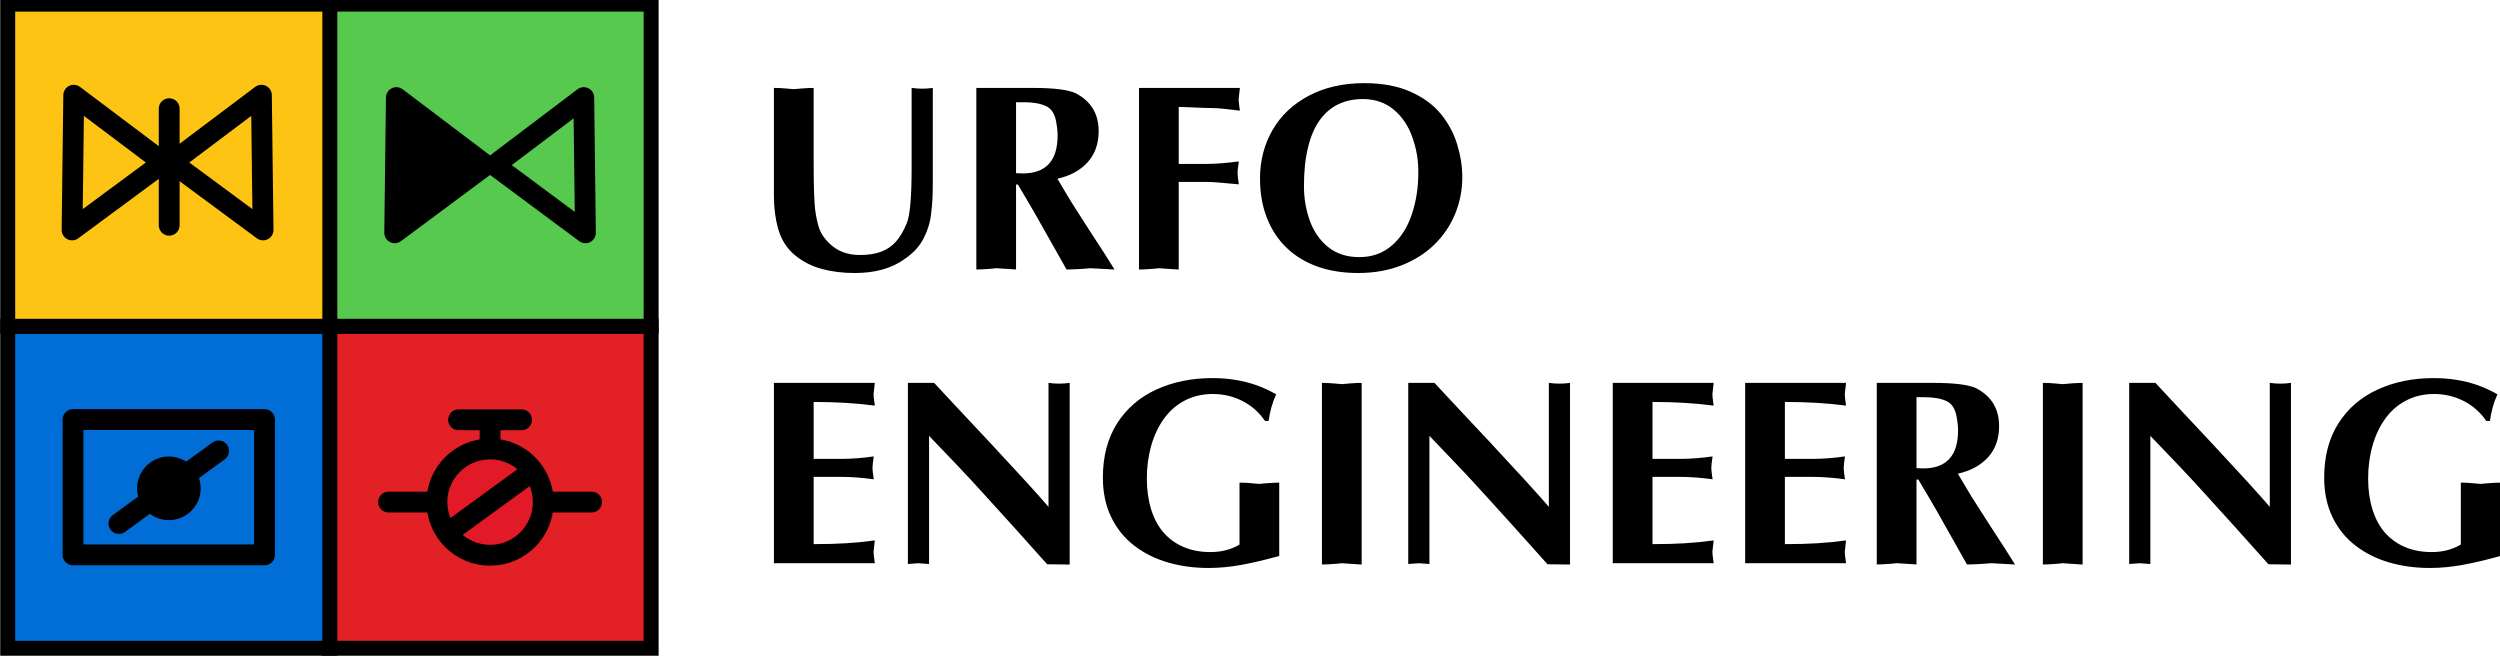
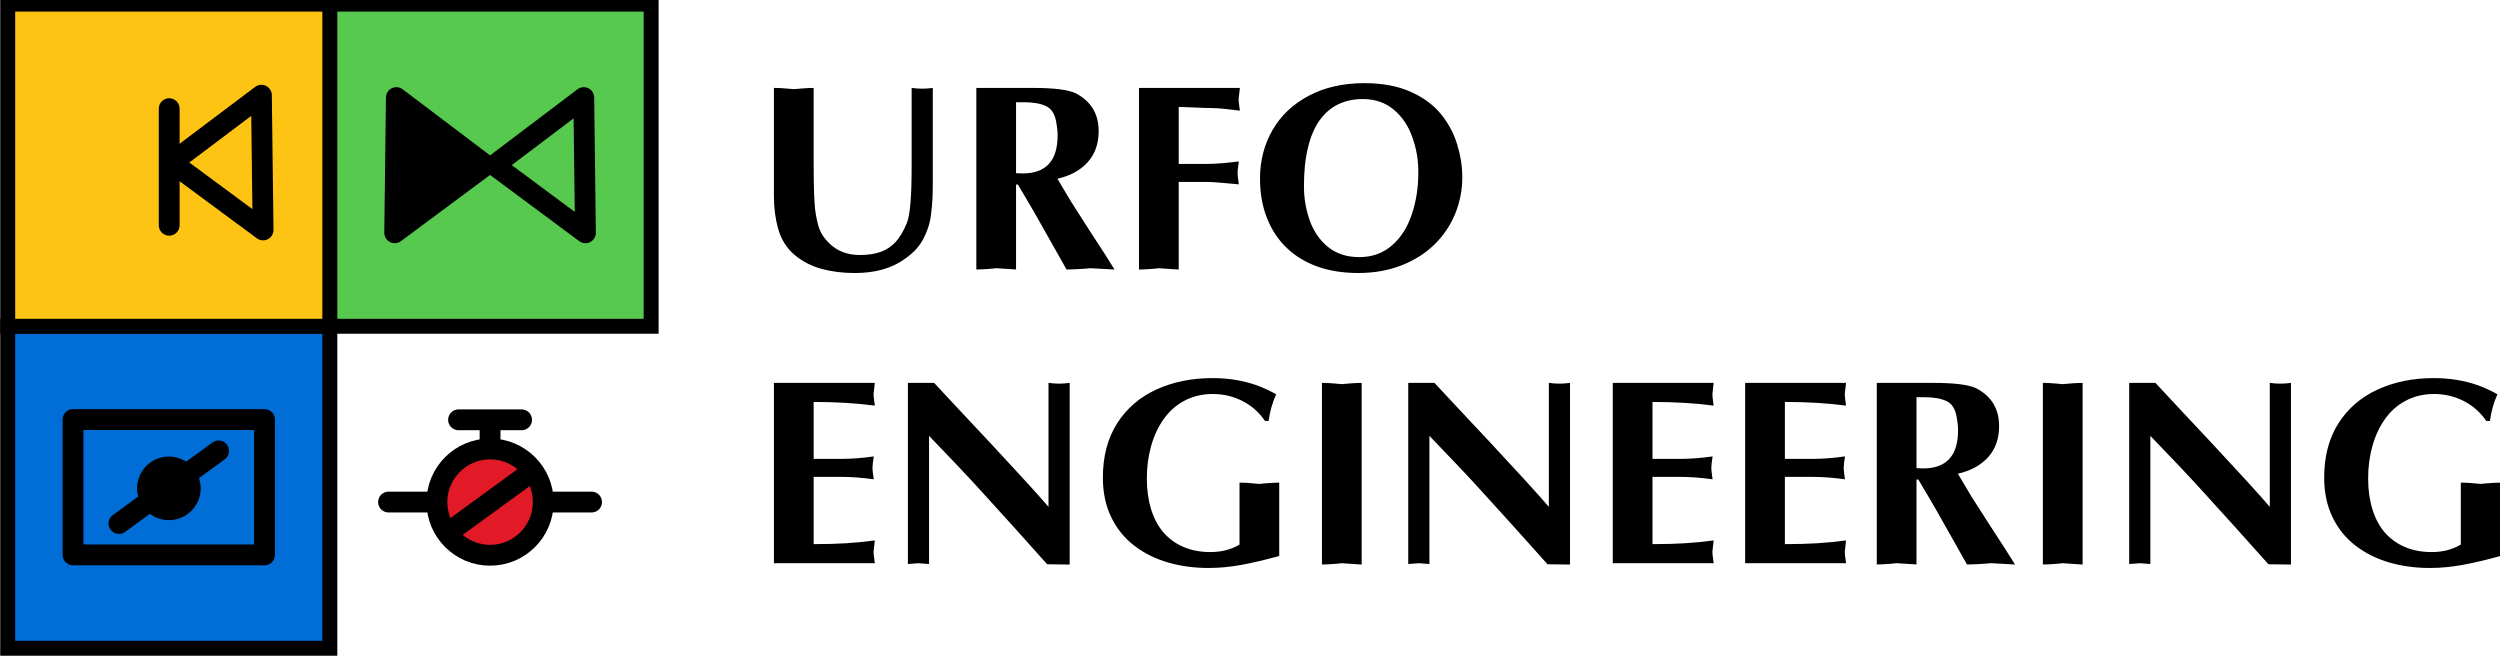
<svg xmlns="http://www.w3.org/2000/svg" xmlns:ns1="http://www.inkscape.org/namespaces/inkscape" xmlns:ns2="http://sodipodi.sourceforge.net/DTD/sodipodi-0.dtd" width="182" height="48" id="svg3602" version="1.1" ns1:version="0.48.5 r10040" ns2:docname="Новый документ 2">
  <defs id="defs3604" />
  <ns2:namedview id="base" pagecolor="#ffffff" bordercolor="#666666" borderopacity="1.0" ns1:pageopacity="0.0" ns1:pageshadow="2" ns1:zoom="0.98994949" ns1:cx="238.12433" ns1:cy="237.15729" ns1:document-units="px" ns1:current-layer="layer1" showgrid="false" ns1:window-width="1920" ns1:window-height="1028" ns1:window-x="-8" ns1:window-y="-8" ns1:window-maximized="1" />
  <g ns1:label="Layer 1" ns1:groupmode="layer" id="layer1" transform="translate(0,-1004.362)">
    <g transform="matrix(0.892,0,0,0.892,-124.973,291.586)" ns1:export-ydpi="150" ns1:export-xdpi="150" ns1:export-filename="\\172.22.1.80\design_preview\Макеты\urfo_en\firm_style_1.png" id="g9003">
      <path id="path9005" style="fill:#000000;fill-rule:evenodd;stroke:none" d="m 246.525,814.269 c 0,0.983 0.158,1.92 0.475,2.806 0.318,0.886 0.81,1.603 1.488,2.154 0.335,0.274 0.717,0.479 1.138,0.62 0.421,0.14 0.893,0.212 1.415,0.212 1.045,0 1.934,-0.317 2.662,-0.951 0.728,-0.63 1.271,-1.477 1.624,-2.536 0.357,-1.059 0.533,-2.204 0.533,-3.432 0,-0.508 -0.04,-0.99 -0.115,-1.452 -0.079,-0.461 -0.202,-0.929 -0.371,-1.408 -0.317,-0.915 -0.818,-1.664 -1.508,-2.247 -0.689,-0.583 -1.535,-0.875 -2.54,-0.875 -0.746,0 -1.415,0.144 -2.01,0.432 -0.594,0.288 -1.099,0.724 -1.516,1.307 -0.414,0.583 -0.731,1.325 -0.947,2.226 -0.22,0.9 -0.328,1.949 -0.328,3.144 z m 4.409,7.088 c -1.21,0 -2.301,-0.173 -3.281,-0.515 -0.976,-0.346 -1.815,-0.85 -2.514,-1.516 -0.702,-0.663 -1.243,-1.477 -1.624,-2.435 -0.385,-0.962 -0.576,-2.046 -0.576,-3.256 0,-1.441 0.339,-2.755 1.019,-3.94 0.677,-1.181 1.664,-2.118 2.957,-2.802 1.297,-0.688 2.806,-1.03 4.538,-1.03 1.462,0 2.716,0.231 3.76,0.695 1.044,0.465 1.873,1.07 2.485,1.819 0.612,0.749 1.055,1.574 1.329,2.474 0.14,0.457 0.245,0.904 0.317,1.336 0.068,0.432 0.104,0.886 0.104,1.365 0,1.048 -0.198,2.046 -0.591,2.997 -0.392,0.947 -0.962,1.783 -1.7,2.5 -0.738,0.717 -1.635,1.279 -2.694,1.693 -1.059,0.411 -2.233,0.616 -3.53,0.616 z m -14.63,-0.281 -1.614,-0.108 c -0.241,0.029 -0.515,0.054 -0.825,0.072 -0.31,0.022 -0.576,0.032 -0.803,0.032 l 0,-14.821 8.234,0 -0.104,0.926 c 0,0.133 0.032,0.443 0.104,0.929 -0.393,-0.047 -0.796,-0.094 -1.21,-0.14 -0.411,-0.047 -0.782,-0.072 -1.113,-0.072 -0.281,0 -0.731,-0.014 -1.354,-0.043 -0.623,-0.029 -1.063,-0.043 -1.315,-0.043 l 0,4.646 2.291,0 c 0.702,0 1.574,-0.068 2.615,-0.202 -0.068,0.45 -0.104,0.76 -0.104,0.929 0,0.176 0.036,0.49 0.104,0.94 -0.666,-0.065 -1.217,-0.112 -1.65,-0.148 -0.432,-0.032 -0.76,-0.05 -0.987,-0.05 l -2.269,0 0,7.153 z m -13.276,-7.866 0.537,0.022 c 1.905,0 2.856,-1.037 2.856,-3.112 0,-0.155 -0.011,-0.328 -0.032,-0.522 -0.022,-0.194 -0.047,-0.382 -0.083,-0.565 -0.112,-0.666 -0.396,-1.102 -0.85,-1.307 -0.45,-0.205 -1.048,-0.306 -1.783,-0.306 l -0.645,0 0,5.792 z m -3.242,-6.959 4.603,0 c 1.714,0 2.885,0.144 3.501,0.432 1.253,0.652 1.88,1.682 1.88,3.09 0,1.034 -0.299,1.88 -0.9,2.546 -0.601,0.663 -1.426,1.113 -2.467,1.343 l 1.088,1.826 1.437,2.251 1.297,1.995 0.843,1.34 -1.963,-0.108 c -0.288,0.029 -0.623,0.054 -0.998,0.072 -0.378,0.022 -0.695,0.032 -0.958,0.032 l -2.561,-4.538 -0.717,-1.225 -0.695,-1.171 -0.148,0 0,6.933 -1.624,-0.104 c -0.234,0.029 -0.504,0.054 -0.814,0.072 -0.31,0.022 -0.576,0.032 -0.803,0.032 l 0,-14.821 z m -16.518,0 c 0.303,0 0.583,0.011 0.846,0.036 0.259,0.025 0.515,0.047 0.771,0.065 0.238,-0.025 0.511,-0.05 0.821,-0.068 0.31,-0.022 0.576,-0.032 0.803,-0.032 l 0,6.141 c 0,2.028 0.05,3.368 0.155,4.023 0.101,0.656 0.227,1.153 0.378,1.498 0.151,0.346 0.407,0.692 0.767,1.044 0.648,0.62 1.466,0.929 2.46,0.929 0.677,0 1.253,-0.086 1.725,-0.259 0.475,-0.173 0.882,-0.447 1.221,-0.821 0.339,-0.378 0.637,-0.886 0.897,-1.52 0.263,-0.638 0.393,-2.132 0.393,-4.484 l 0,-6.555 c 0.288,0.043 0.576,0.065 0.864,0.065 0.288,0 0.576,-0.022 0.864,-0.061 l 0,7.69 c 0,0.493 -0.007,0.929 -0.025,1.315 -0.018,0.382 -0.061,0.861 -0.133,1.437 -0.072,0.58 -0.267,1.189 -0.591,1.833 -0.324,0.641 -0.839,1.203 -1.542,1.682 -1.048,0.767 -2.413,1.149 -4.088,1.149 -0.976,0 -1.88,-0.115 -2.712,-0.342 -0.832,-0.231 -1.563,-0.612 -2.201,-1.149 -0.638,-0.54 -1.084,-1.25 -1.336,-2.139 -0.227,-0.821 -0.339,-1.707 -0.339,-2.658 l 0,-8.817 z" ns1:connector-curvature="0" />
      <path id="path9007" style="fill:#000000;fill-rule:evenodd;stroke:none" d="m 344.183,844.451 c -1.131,0.313 -2.161,0.558 -3.087,0.728 -0.927,0.169 -1.819,0.252 -2.683,0.252 -1.171,0 -2.269,-0.148 -3.304,-0.447 -1.036,-0.299 -1.951,-0.756 -2.755,-1.372 -0.803,-0.616 -1.429,-1.39 -1.883,-2.327 -0.454,-0.936 -0.681,-2.01 -0.681,-3.227 0,-1.729 0.385,-3.206 1.16,-4.427 0.774,-1.217 1.844,-2.139 3.202,-2.763 1.361,-0.623 2.885,-0.933 4.567,-0.933 0.652,0 1.279,0.047 1.872,0.144 0.595,0.094 1.164,0.238 1.715,0.429 0.547,0.195 1.088,0.443 1.623,0.746 -0.309,0.695 -0.514,1.423 -0.611,2.179 l -0.296,0 c -0.486,-0.71 -1.102,-1.253 -1.848,-1.632 -0.746,-0.378 -1.552,-0.569 -2.416,-0.569 -0.864,0 -1.642,0.187 -2.33,0.558 -0.664,0.353 -1.221,0.85 -1.675,1.488 -0.454,0.641 -0.796,1.376 -1.026,2.204 -0.235,0.832 -0.349,1.711 -0.349,2.64 0,0.918 0.114,1.758 0.349,2.514 0.231,0.756 0.569,1.39 1.016,1.905 0.447,0.511 0.994,0.908 1.642,1.181 0.644,0.274 1.372,0.411 2.183,0.411 0.9,0 1.693,-0.205 2.374,-0.612 l 0,-5.053 c 0.303,0 0.583,0.011 0.846,0.036 0.258,0.025 0.519,0.047 0.781,0.068 0.239,-0.029 0.512,-0.054 0.822,-0.072 0.309,-0.022 0.572,-0.032 0.792,-0.032 l 0,5.982 z m -30.306,-14.126 2.14,0 2.142,2.298 2.395,2.554 2.528,2.734 c 0.192,0.209 0.44,0.483 0.749,0.821 0.43,0.472 0.684,0.753 0.761,0.843 0.309,0.353 0.562,0.641 0.759,0.868 l 0,-10.121 c 0.275,0.043 0.563,0.065 0.865,0.065 0.281,0 0.568,-0.022 0.864,-0.061 l 0,14.825 -1.837,-0.022 -2.665,-2.975 -2.374,-2.618 c -0.316,-0.353 -0.687,-0.756 -1.108,-1.214 -0.303,-0.331 -0.681,-0.735 -1.138,-1.214 l -2.353,-2.46 0,10.459 -0.442,-0.032 -0.421,-0.032 -0.433,0.032 -0.432,0.032 0,-14.781 z m -7.044,0 c 0.303,0 0.583,0.011 0.846,0.036 0.259,0.025 0.515,0.047 0.771,0.065 0.238,-0.025 0.511,-0.05 0.821,-0.068 0.31,-0.022 0.576,-0.032 0.803,-0.032 l 0,14.825 -1.624,-0.108 c -0.242,0.029 -0.515,0.054 -0.826,0.072 -0.309,0.022 -0.573,0.032 -0.791,0.032 l 0,-14.821 z m -10.316,6.959 0.538,0.022 c 1.904,0 2.855,-1.037 2.855,-3.112 0,-0.155 -0.011,-0.328 -0.032,-0.522 -0.022,-0.194 -0.047,-0.382 -0.083,-0.565 -0.111,-0.666 -0.396,-1.102 -0.85,-1.307 -0.45,-0.205 -1.048,-0.306 -1.783,-0.306 l -0.645,0 0,5.792 z m -3.242,-6.959 4.603,0 c 1.714,0 2.885,0.144 3.501,0.432 1.253,0.652 1.88,1.682 1.88,3.09 0,1.034 -0.299,1.88 -0.9,2.546 -0.601,0.663 -1.426,1.113 -2.467,1.343 l 1.088,1.826 1.437,2.251 1.297,1.995 0.843,1.34 -1.962,-0.108 c -0.289,0.029 -0.624,0.054 -0.999,0.072 -0.378,0.022 -0.695,0.032 -0.958,0.032 l -2.561,-4.538 -0.717,-1.225 -0.694,-1.171 -0.149,0 0,6.933 -1.624,-0.104 c -0.234,0.029 -0.504,0.054 -0.814,0.072 -0.31,0.022 -0.576,0.032 -0.803,0.032 l 0,-14.821 z m -2.507,0 -0.104,0.926 c 0,0.133 0.032,0.443 0.104,0.929 -1.491,-0.198 -3.155,-0.299 -4.992,-0.299 l 0,4.646 2.247,0 c 0.857,0 1.747,-0.068 2.658,-0.202 -0.068,0.45 -0.104,0.76 -0.104,0.929 0,0.176 0.036,0.49 0.104,0.94 -0.461,-0.065 -0.918,-0.112 -1.365,-0.148 -0.447,-0.032 -0.879,-0.05 -1.293,-0.05 l -2.247,0 0,5.489 c 1.005,0 1.891,-0.025 2.654,-0.072 0.764,-0.047 1.542,-0.122 2.338,-0.231 l -0.104,0.929 c 0,0.133 0.032,0.443 0.104,0.929 l -8.234,0 0,-14.717 8.234,0 z m -10.805,0 -0.104,0.926 c 0,0.133 0.032,0.443 0.104,0.929 -1.491,-0.198 -3.155,-0.299 -4.992,-0.299 l 0,4.646 2.247,0 c 0.857,0 1.747,-0.068 2.658,-0.202 -0.068,0.45 -0.104,0.76 -0.104,0.929 0,0.176 0.036,0.49 0.104,0.94 -0.461,-0.065 -0.918,-0.112 -1.365,-0.148 -0.447,-0.032 -0.879,-0.05 -1.293,-0.05 l -2.247,0 0,5.489 c 1.005,0 1.891,-0.025 2.654,-0.072 0.764,-0.047 1.542,-0.122 2.338,-0.231 l -0.104,0.929 c 0,0.133 0.032,0.443 0.104,0.929 l -8.234,0 0,-14.717 8.234,0 z m -24.924,0 2.139,0 2.143,2.298 2.395,2.554 2.528,2.734 c 0.191,0.209 0.439,0.483 0.749,0.821 0.429,0.472 0.684,0.753 0.76,0.843 0.31,0.353 0.562,0.641 0.76,0.868 l 0,-10.121 c 0.274,0.043 0.562,0.065 0.864,0.065 0.281,0 0.569,-0.022 0.864,-0.061 l 0,14.825 -1.837,-0.022 -2.665,-2.975 -2.374,-2.618 c -0.317,-0.353 -0.688,-0.756 -1.109,-1.214 -0.303,-0.331 -0.681,-0.735 -1.138,-1.214 l -2.352,-2.46 0,10.459 -0.443,-0.032 -0.421,-0.032 -0.432,0.032 -0.432,0.032 0,-14.781 z m -7.045,0 c 0.303,0 0.583,0.011 0.846,0.036 0.259,0.025 0.515,0.047 0.771,0.065 0.238,-0.025 0.511,-0.05 0.821,-0.068 0.31,-0.022 0.576,-0.032 0.803,-0.032 l 0,14.825 -1.624,-0.108 c -0.241,0.029 -0.515,0.054 -0.825,0.072 -0.31,0.022 -0.573,0.032 -0.792,0.032 l 0,-14.821 z m -3.486,14.126 c -1.131,0.313 -2.161,0.558 -3.087,0.728 -0.926,0.169 -1.819,0.252 -2.683,0.252 -1.171,0 -2.269,-0.148 -3.303,-0.447 -1.037,-0.299 -1.952,-0.756 -2.755,-1.372 -0.803,-0.616 -1.43,-1.39 -1.884,-2.327 -0.454,-0.936 -0.681,-2.01 -0.681,-3.227 0,-1.729 0.385,-3.206 1.16,-4.427 0.774,-1.217 1.844,-2.139 3.202,-2.763 1.361,-0.623 2.885,-0.933 4.567,-0.933 0.652,0 1.279,0.047 1.873,0.144 0.594,0.094 1.163,0.238 1.714,0.429 0.547,0.195 1.088,0.443 1.624,0.746 -0.31,0.695 -0.515,1.423 -0.612,2.179 l -0.295,0 c -0.486,-0.71 -1.102,-1.253 -1.848,-1.632 -0.746,-0.378 -1.552,-0.569 -2.417,-0.569 -0.864,0 -1.642,0.187 -2.33,0.558 -0.663,0.353 -1.221,0.85 -1.675,1.488 -0.454,0.641 -0.796,1.376 -1.026,2.204 -0.234,0.832 -0.349,1.711 -0.349,2.64 0,0.918 0.115,1.758 0.349,2.514 0.231,0.756 0.569,1.39 1.016,1.905 0.447,0.511 0.994,0.908 1.642,1.181 0.645,0.274 1.372,0.411 2.183,0.411 0.9,0 1.693,-0.205 2.374,-0.612 l 0,-5.053 c 0.303,0 0.583,0.011 0.846,0.036 0.259,0.025 0.519,0.047 0.782,0.068 0.238,-0.029 0.511,-0.054 0.821,-0.072 0.31,-0.022 0.573,-0.032 0.792,-0.032 l 0,5.982 z m -30.305,-14.126 2.139,0 2.143,2.298 2.395,2.554 2.528,2.734 c 0.191,0.209 0.439,0.483 0.749,0.821 0.429,0.472 0.684,0.753 0.76,0.843 0.31,0.353 0.562,0.641 0.76,0.868 l 0,-10.121 c 0.274,0.043 0.562,0.065 0.864,0.065 0.281,0 0.569,-0.022 0.864,-0.061 l 0,14.825 -1.837,-0.022 -2.665,-2.975 -2.374,-2.618 c -0.317,-0.353 -0.688,-0.756 -1.109,-1.214 -0.303,-0.331 -0.681,-0.735 -1.138,-1.214 l -2.352,-2.46 0,10.459 -0.443,-0.032 -0.421,-0.032 -0.432,0.032 -0.432,0.032 0,-14.781 z m -2.701,0 -0.104,0.926 c 0,0.133 0.032,0.443 0.104,0.929 -1.491,-0.198 -3.155,-0.299 -4.992,-0.299 l 0,4.646 2.247,0 c 0.857,0 1.747,-0.068 2.658,-0.202 -0.068,0.45 -0.104,0.76 -0.104,0.929 0,0.176 0.036,0.49 0.104,0.94 -0.461,-0.065 -0.918,-0.112 -1.365,-0.148 -0.447,-0.032 -0.879,-0.05 -1.293,-0.05 l -2.247,0 0,5.489 c 1.005,0 1.891,-0.025 2.654,-0.072 0.764,-0.047 1.542,-0.122 2.338,-0.231 l -0.104,0.929 c 0,0.133 0.032,0.443 0.104,0.929 l -8.234,0 0,-14.717 8.234,0 z" ns1:connector-curvature="0" />
      <g id="g9009" transform="translate(-82,113.795)" ns1:export-filename="\\172.22.1.80\design_preview\Макеты\urfo_en\logo.png" ns1:export-xdpi="150" ns1:export-ydpi="150">
-         <rect style="fill:#e22025;fill-opacity:1;stroke:#000000;stroke-width:1.222;stroke-linecap:round;stroke-linejoin:miter;stroke-miterlimit:4;stroke-opacity:1;stroke-dasharray:none" id="rect9011" width="26.29" height="26.29" x="248.956" y="711.9" />
        <rect y="711.9" x="222.733" height="26.29" width="26.29" id="rect9013" style="fill:#006ed6;fill-opacity:1;stroke:#000000;stroke-width:1.222;stroke-linecap:round;stroke-linejoin:miter;stroke-miterlimit:4;stroke-opacity:1;stroke-dasharray:none" />
        <rect y="685.619" x="248.956" height="26.29" width="26.29" id="rect9015" style="fill:#57c94e;fill-opacity:1;stroke:#000000;stroke-width:1.222;stroke-linecap:round;stroke-linejoin:miter;stroke-miterlimit:4;stroke-opacity:1;stroke-dasharray:none" />
        <rect style="fill:#fdc413;fill-opacity:1;stroke:#000000;stroke-width:1.222;stroke-linecap:round;stroke-linejoin:miter;stroke-miterlimit:4;stroke-opacity:1;stroke-dasharray:none" id="rect9017" width="26.29" height="26.29" x="222.733" y="685.619" />
-         <path style="fill:none;stroke:#000000;stroke-width:1.7;stroke-linecap:round;stroke-linejoin:round;stroke-miterlimit:4;stroke-opacity:1;stroke-dasharray:none" d="m 227.986,704.048 7.443,-5.498 -7.307,-5.498 z" id="path9019" ns1:connector-curvature="0" ns2:nodetypes="cccc" />
        <path ns2:nodetypes="cccc" ns1:connector-curvature="0" id="path9021" d="m 243.575,704.048 -7.443,-5.498 7.307,-5.498 z" style="fill:none;stroke:#000000;stroke-width:1.7;stroke-linecap:round;stroke-linejoin:round;stroke-miterlimit:4;stroke-opacity:1;stroke-dasharray:none" />
        <path style="fill:none;stroke:#000000;stroke-width:1.7;stroke-linecap:round;stroke-linejoin:miter;stroke-miterlimit:4;stroke-opacity:1;stroke-dasharray:none" d="m 235.913,703.665 0,-9.514" id="path9023" ns1:connector-curvature="0" />
        <path ns2:nodetypes="cccc" ns1:connector-curvature="0" id="path9025" d="m 254.318,704.281 7.431,-5.518 -7.296,-5.518 z" style="fill:#000000;stroke:#000000;stroke-width:1.7;stroke-linecap:round;stroke-linejoin:round;stroke-miterlimit:4;stroke-opacity:1;stroke-dasharray:none" />
        <path style="fill:none;stroke:#000000;stroke-width:1.7;stroke-linecap:round;stroke-linejoin:round;stroke-miterlimit:4;stroke-opacity:1;stroke-dasharray:none" d="m 269.884,704.281 -7.431,-5.518 7.296,-5.518 z" id="path9027" ns1:connector-curvature="0" ns2:nodetypes="cccc" />
        <rect style="fill:none;stroke:#000000;stroke-width:1.7;stroke-linecap:round;stroke-linejoin:round;stroke-miterlimit:4;stroke-opacity:1;stroke-dasharray:none" id="rect9029" width="15.628" height="11.044" x="228.064" y="719.523" />
        <path ns2:type="arc" style="fill:#000000;stroke:#000000;stroke-width:0.785;stroke-miterlimit:4;stroke-dasharray:none" id="path9031" ns2:cx="83.572334" ns2:cy="846.13074" ns2:rx="6.2625265" ns2:ry="6.2625265" d="m 89.835,846.131 c 0,3.459 -2.804,6.263 -6.263,6.263 -3.459,0 -6.263,-2.804 -6.263,-6.263 0,-3.459 2.804,-6.263 6.263,-6.263 3.459,0 6.263,2.804 6.263,6.263 z" transform="matrix(0.39,0,0,0.39,203.294,395.145)" />
        <path style="fill:none;stroke:#000000;stroke-width:0.306;stroke-linecap:round;stroke-linejoin:miter;stroke-miterlimit:4;stroke-opacity:1;stroke-dasharray:none" d="m 231.812,728.006 8.132,-5.923" id="path9033" ns1:connector-curvature="0" ns2:nodetypes="cc" />
        <path ns2:nodetypes="cc" ns1:connector-curvature="0" id="path9035" d="m 231.812,728.006 8.132,-5.923" style="fill:none;stroke:#000000;stroke-width:1.7;stroke-linecap:round;stroke-linejoin:miter;stroke-miterlimit:4;stroke-opacity:1;stroke-dasharray:none" />
        <path style="fill:none;stroke:#000000;stroke-width:1.7;stroke-linecap:round;stroke-linejoin:round;stroke-miterlimit:4;stroke-opacity:1;stroke-dasharray:none" d="m 253.816,726.256 16.569,0" id="path9037" ns1:connector-curvature="0" />
        <path ns2:type="arc" style="fill:#e21926;fill-opacity:1;stroke:#000000;stroke-width:6.05;stroke-linecap:round;stroke-linejoin:round;stroke-miterlimit:4;stroke-opacity:1;stroke-dasharray:none" id="path9039" ns2:cx="176.53847" ns2:cy="851.20551" ns2:rx="15.440367" ns2:ry="15.440367" d="m 191.979,851.206 c 0,8.527 -6.913,15.44 -15.44,15.44 -8.527,0 -15.44,-6.913 -15.44,-15.44 0,-8.527 6.913,-15.44 15.44,-15.44 8.527,0 15.44,6.913 15.44,15.44 z" transform="matrix(0.281,0,0,0.281,212.494,487.071)" />
        <path style="fill:none;stroke:#000000;stroke-width:1.7;stroke-linecap:round;stroke-linejoin:miter;stroke-miterlimit:4;stroke-opacity:1;stroke-dasharray:none" d="m 258.762,728.688 6.677,-4.864" id="path9041" ns1:connector-curvature="0" ns2:nodetypes="cc" />
        <path ns1:connector-curvature="0" id="path9043" d="m 259.529,719.544 5.144,0" style="fill:none;stroke:#000000;stroke-width:1.7;stroke-linecap:round;stroke-linejoin:round;stroke-miterlimit:4;stroke-opacity:1;stroke-dasharray:none" />
        <path style="fill:none;stroke:#000000;stroke-width:1.7;stroke-linecap:round;stroke-linejoin:round;stroke-miterlimit:4;stroke-opacity:1;stroke-dasharray:none" d="m 262.101,719.657 0,2.101" id="path9045" ns1:connector-curvature="0" />
      </g>
    </g>
  </g>
</svg>